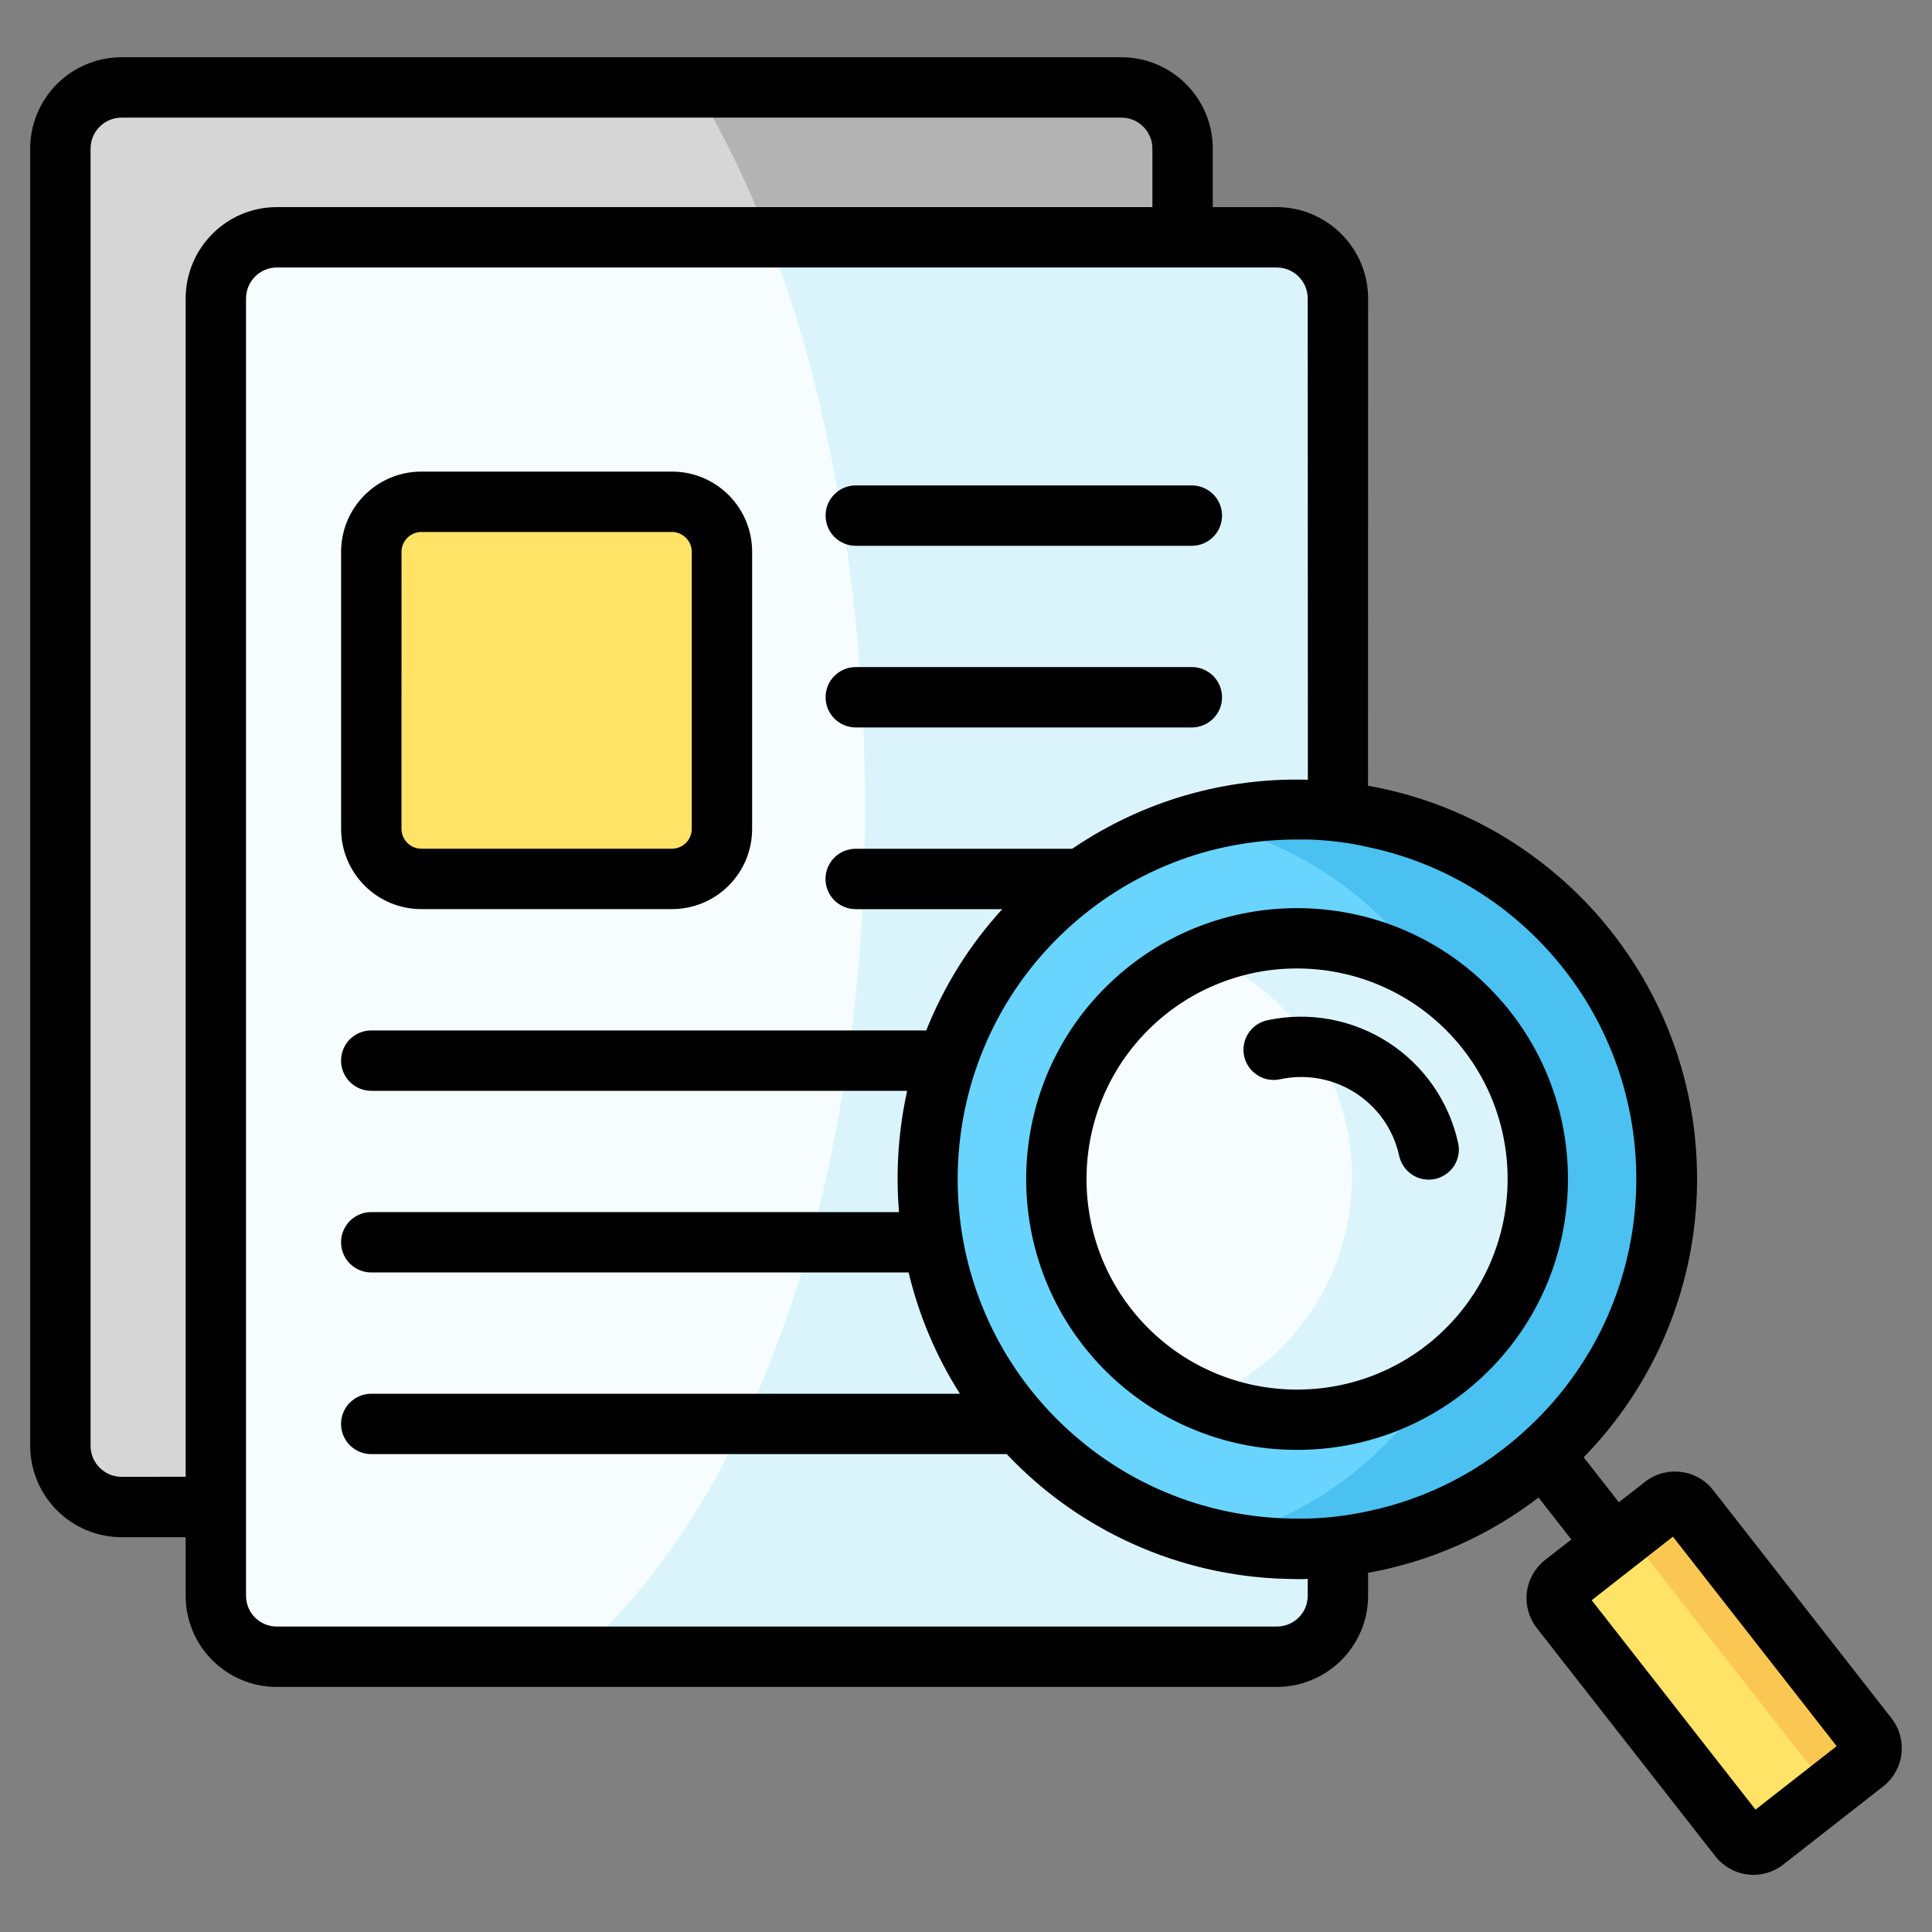
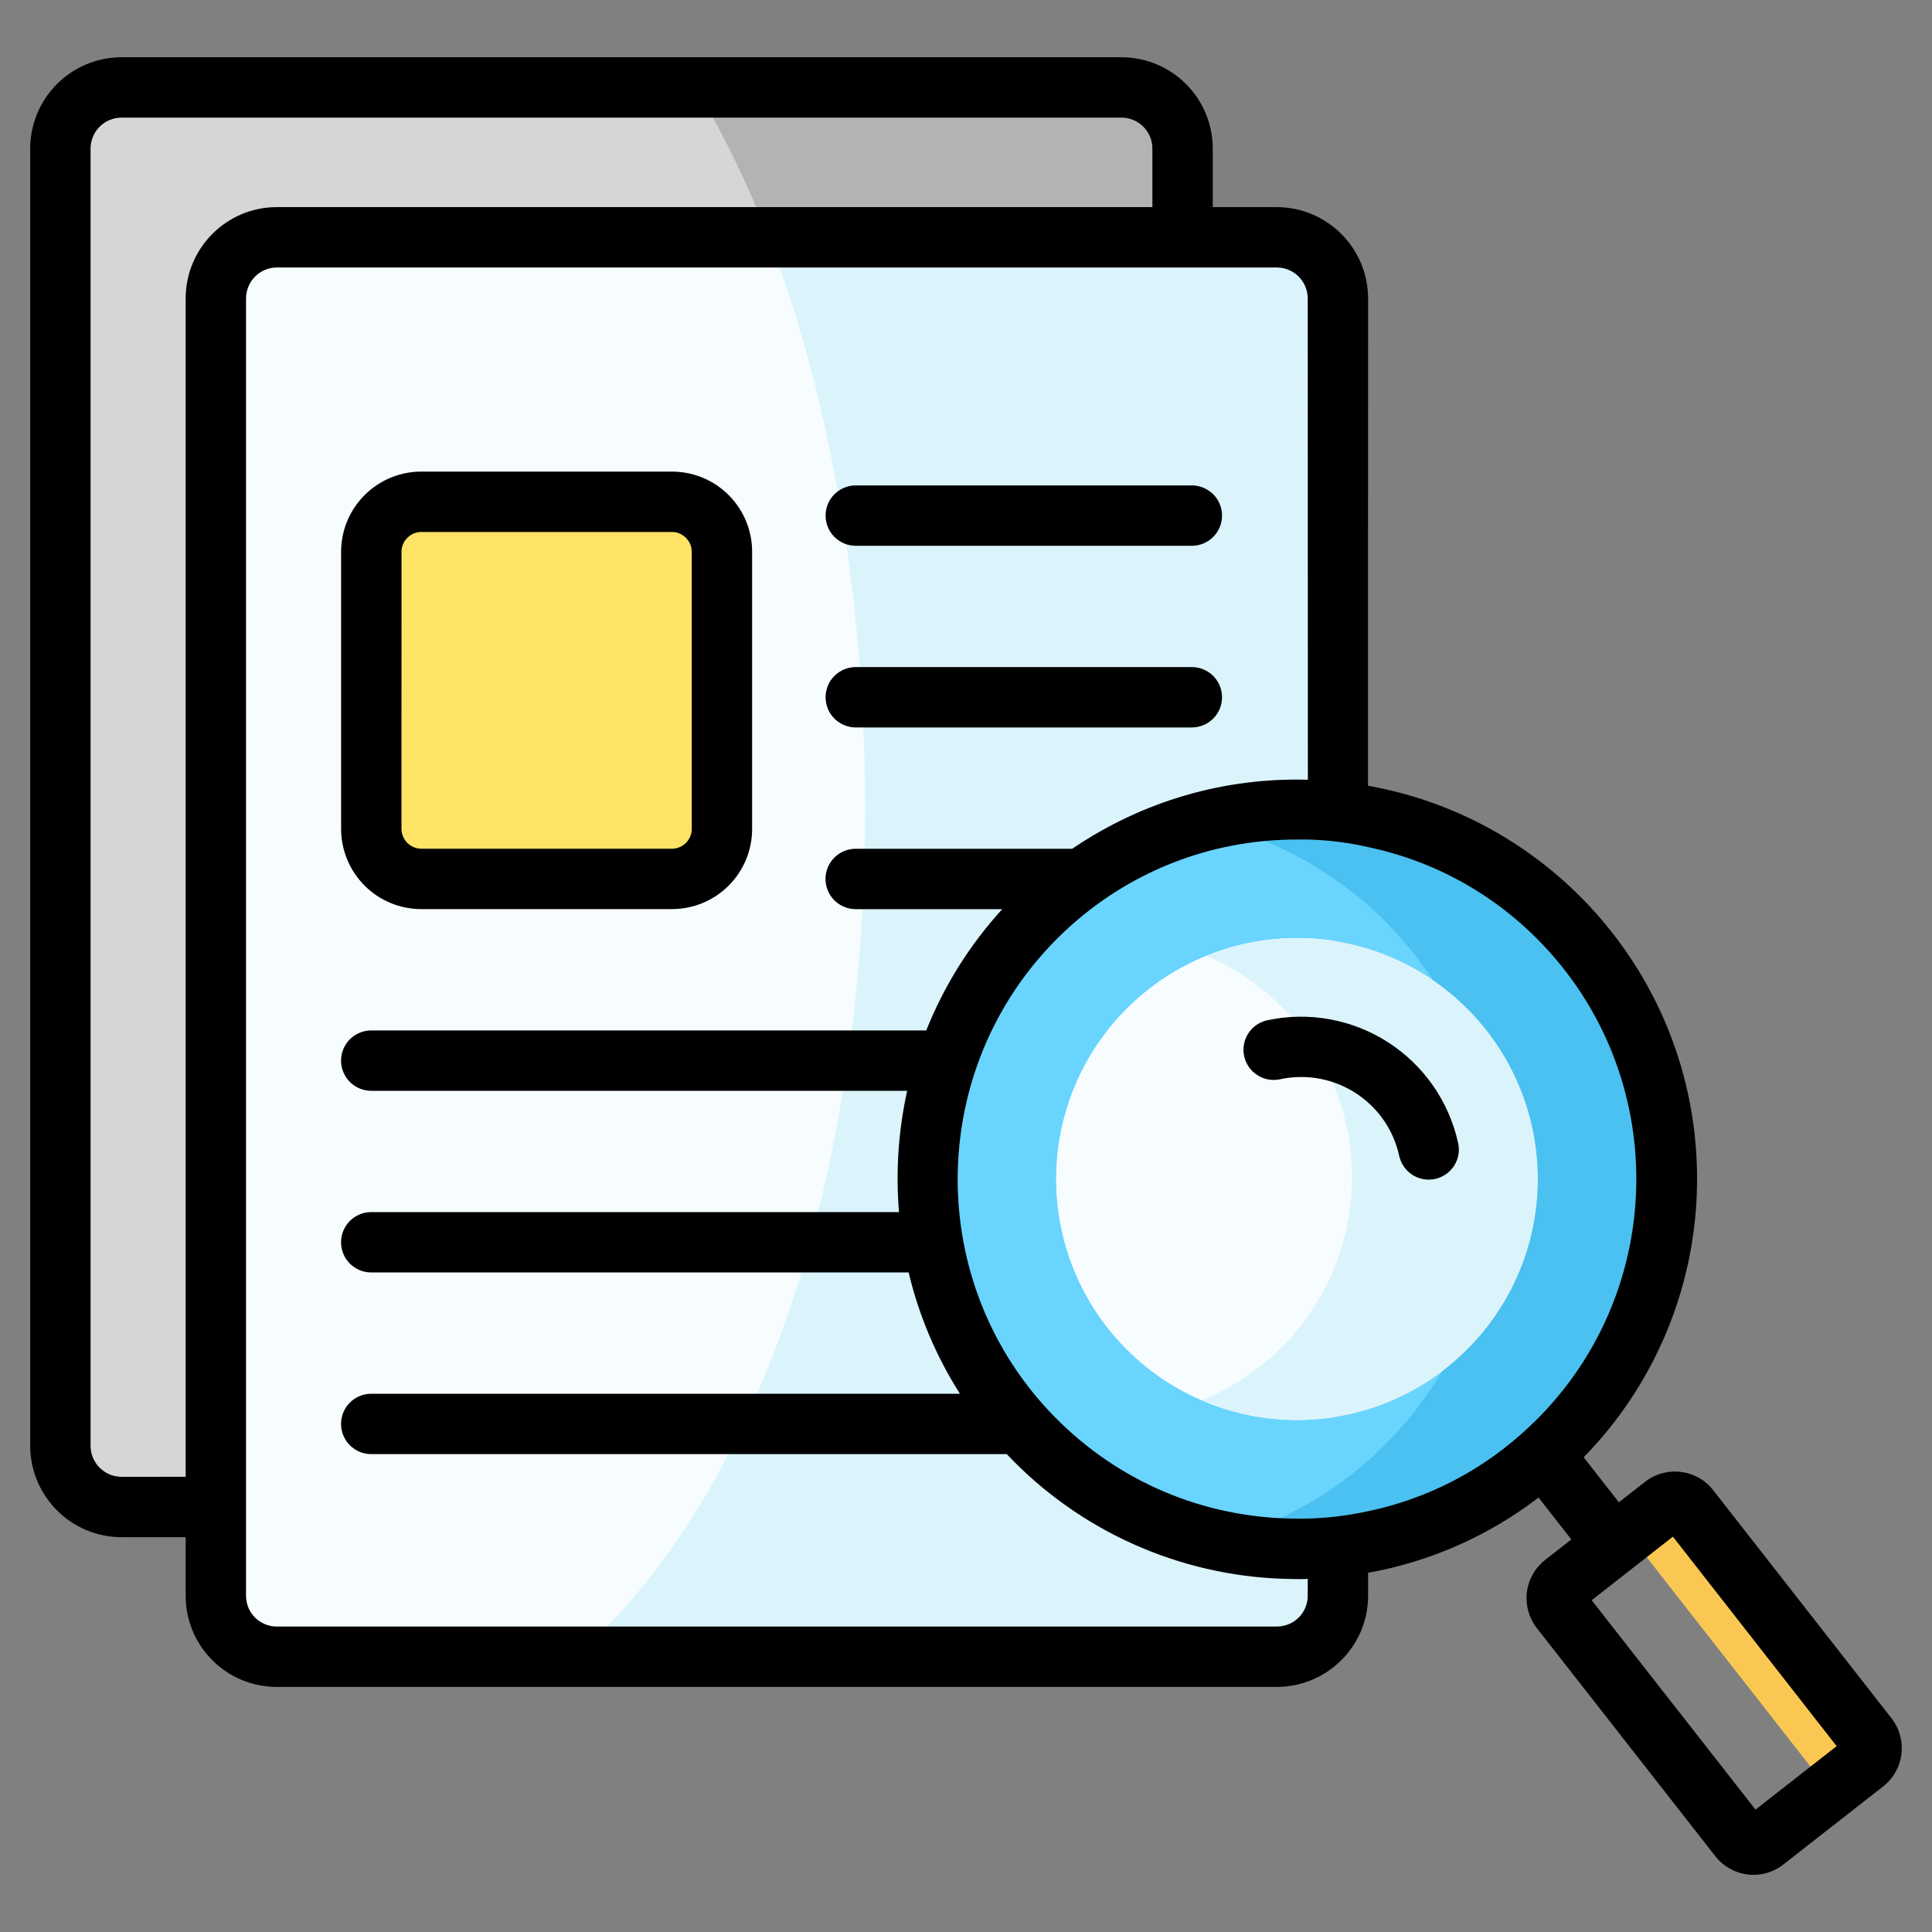
<svg xmlns="http://www.w3.org/2000/svg" width="40" height="40" viewBox="0 0 40 40" fill="none">
  <rect x="0" y="0" width="40" height="40" fill="#808080" stroke="none" />
  <path fill-rule="evenodd" clip-rule="evenodd" d="M1.25 3.076V29.934C1.25 30.631 1.82 31.201 2.517 31.201H4.466V6.179C4.466 5.482 5.036 4.912 5.733 4.912H24.484V3.076C24.483 2.741 24.349 2.419 24.112 2.182C23.874 1.944 23.553 1.811 23.217 1.81H2.517C2.181 1.811 1.86 1.945 1.622 2.182C1.385 2.419 1.251 2.741 1.25 3.076Z" fill="#D6D6D6" />
  <path fill-rule="evenodd" clip-rule="evenodd" d="M4.465 6.179V33.038C4.466 33.374 4.6 33.696 4.837 33.933C5.075 34.17 5.397 34.303 5.732 34.303H26.432C26.768 34.303 27.09 34.169 27.327 33.932C27.564 33.695 27.698 33.374 27.699 33.038V6.179C27.698 5.843 27.564 5.522 27.327 5.284C27.09 5.047 26.768 4.913 26.432 4.912H5.732C5.397 4.913 5.075 5.047 4.837 5.284C4.6 5.522 4.466 5.843 4.465 6.179Z" fill="#F7FDFF" />
  <path fill-rule="evenodd" clip-rule="evenodd" d="M7.688 11.422V17.164C7.688 17.732 8.152 18.197 8.721 18.197H13.913C14.482 18.197 14.947 17.732 14.947 17.164V11.422C14.947 10.853 14.482 10.389 13.913 10.389H8.721C8.152 10.389 7.688 10.854 7.688 11.422Z" fill="#FFE366" />
  <path fill-rule="evenodd" clip-rule="evenodd" d="M23.219 1.81H14.406C14.992 2.8 15.495 3.838 15.909 4.912H24.486V3.076C24.485 2.741 24.351 2.419 24.114 2.182C23.876 1.944 23.555 1.811 23.219 1.81Z" fill="#B3B3B3" />
  <path fill-rule="evenodd" clip-rule="evenodd" d="M24.484 4.912H15.907C19.202 13.356 18.805 28.124 11.918 34.303H26.432C26.768 34.303 27.09 34.169 27.327 33.932C27.564 33.695 27.698 33.374 27.699 33.038V32.02C26.517 32.152 25.32 32.007 24.203 31.595C23.087 31.183 22.082 30.517 21.269 29.648C20.581 28.915 20.044 28.053 19.689 27.112C19.334 26.172 19.168 25.17 19.2 24.165C19.233 23.16 19.462 22.171 19.877 21.255C20.292 20.339 20.883 19.514 21.617 18.826C22.423 18.068 23.385 17.494 24.435 17.145C25.485 16.795 26.599 16.678 27.699 16.802V6.18C27.698 5.844 27.564 5.522 27.327 5.285C27.09 5.048 26.768 4.914 26.432 4.913L24.484 4.912Z" fill="#DBF4FC" />
-   <path fill-rule="evenodd" clip-rule="evenodd" d="M33.412 31.98L32.376 32.79C32.297 32.852 32.246 32.942 32.233 33.042C32.221 33.141 32.249 33.242 32.31 33.321L36.007 38.046C36.135 38.21 36.373 38.239 36.537 38.111L37.78 37.139L38.605 36.493C38.684 36.431 38.736 36.34 38.748 36.241C38.76 36.141 38.733 36.041 38.671 35.962L37.781 34.823L34.977 31.237C34.915 31.158 34.824 31.107 34.724 31.095C34.625 31.082 34.524 31.11 34.445 31.171L33.412 31.98Z" fill="#FFE366" />
  <path fill-rule="evenodd" clip-rule="evenodd" d="M19.603 21.959C19.159 23.272 19.079 24.68 19.373 26.034C19.667 27.389 20.323 28.637 21.271 29.648C22.085 30.517 23.089 31.183 24.206 31.595C25.322 32.007 26.519 32.152 27.701 32.019C29.346 31.84 30.888 31.129 32.092 29.994C35.176 27.102 35.331 22.257 32.44 19.174C31.195 17.841 29.514 17 27.702 16.802C26.602 16.678 25.488 16.795 24.438 17.145C23.387 17.494 22.426 18.068 21.619 18.827C20.698 19.687 20.005 20.763 19.603 21.958V21.959ZM23.218 27.823C22.77 27.345 22.421 26.784 22.19 26.171C21.959 25.558 21.851 24.906 21.872 24.251C21.893 23.597 22.043 22.953 22.313 22.356C22.583 21.76 22.968 21.222 23.446 20.774C24.008 20.246 24.685 19.856 25.424 19.634C26.162 19.412 26.942 19.365 27.702 19.496C28.86 19.697 29.91 20.3 30.666 21.199C31.423 22.098 31.837 23.236 31.837 24.411C31.837 25.586 31.423 26.723 30.666 27.622C29.91 28.521 28.86 29.125 27.702 29.325C26.889 29.466 26.053 29.403 25.27 29.14C24.488 28.878 23.783 28.425 23.218 27.823Z" fill="#69D5FF" />
  <path fill-rule="evenodd" clip-rule="evenodd" d="M23.442 20.773C22.723 21.448 22.22 22.321 21.997 23.282C21.773 24.242 21.84 25.247 22.188 26.17C22.536 27.093 23.15 27.892 23.952 28.466C24.754 29.04 25.709 29.363 26.694 29.394C27.68 29.426 28.653 29.164 29.49 28.643C30.327 28.121 30.991 27.363 31.397 26.464C31.803 25.566 31.934 24.567 31.772 23.594C31.611 22.621 31.164 21.718 30.489 20.998C29.748 20.206 28.768 19.678 27.698 19.495C26.938 19.364 26.158 19.411 25.42 19.633C24.681 19.855 24.004 20.245 23.442 20.773Z" fill="#F7FDFF" />
  <path fill-rule="evenodd" clip-rule="evenodd" d="M30.265 28.048C30.94 27.413 31.426 26.603 31.667 25.707C31.907 24.812 31.894 23.867 31.627 22.979C31.361 22.09 30.852 21.294 30.158 20.679C29.464 20.064 28.613 19.655 27.699 19.497C26.782 19.34 25.84 19.441 24.978 19.789C25.607 20.06 26.173 20.458 26.64 20.959C27.109 21.456 27.47 22.044 27.7 22.687C28.088 23.775 28.088 24.963 27.7 26.05C27.434 26.796 26.994 27.467 26.415 28.007C25.969 28.428 25.448 28.761 24.879 28.991C25.767 29.373 26.747 29.489 27.7 29.326C28.662 29.161 29.553 28.717 30.265 28.048Z" fill="#DBF4FC" />
  <path fill-rule="evenodd" clip-rule="evenodd" d="M32.436 19.174C31.192 17.842 29.511 17 27.699 16.802C26.756 16.697 25.803 16.768 24.887 17.01C26.406 17.337 27.789 18.121 28.851 19.256C29.157 19.584 29.429 19.931 29.669 20.294C30.322 20.741 30.86 21.337 31.237 22.032C31.614 22.728 31.82 23.503 31.838 24.294C31.857 25.085 31.687 25.87 31.342 26.582C30.997 27.294 30.488 27.914 29.857 28.391C29.496 29.001 29.044 29.569 28.503 30.077C27.581 30.946 26.457 31.57 25.232 31.893C26.042 32.068 26.876 32.11 27.699 32.019C29.344 31.84 30.885 31.129 32.089 29.994C35.173 27.102 35.328 22.257 32.436 19.174Z" fill="#4AC1F0" />
  <path fill-rule="evenodd" clip-rule="evenodd" d="M37.779 34.824L34.976 31.237C34.913 31.158 34.823 31.107 34.723 31.095C34.623 31.082 34.523 31.11 34.443 31.172L33.41 31.98C33.489 31.918 33.589 31.891 33.689 31.903C33.788 31.916 33.878 31.967 33.94 32.045L37.636 36.77C37.698 36.85 37.725 36.95 37.713 37.049C37.7 37.148 37.649 37.239 37.571 37.301L37.779 37.139L38.605 36.493C38.684 36.431 38.735 36.34 38.747 36.241C38.759 36.142 38.731 36.041 38.669 35.962L37.779 34.824Z" fill="#FAC852" />
  <path d="M8.721 18.822H13.914C14.354 18.822 14.775 18.647 15.086 18.336C15.397 18.025 15.572 17.603 15.572 17.164V11.422C15.572 10.982 15.397 10.561 15.086 10.25C14.775 9.939 14.354 9.764 13.914 9.764H8.721C8.281 9.764 7.86 9.939 7.549 10.25C7.238 10.561 7.063 10.982 7.062 11.422V17.164C7.063 17.603 7.238 18.025 7.549 18.336C7.859 18.647 8.281 18.822 8.721 18.822H8.721ZM8.313 11.422C8.313 11.2 8.5 11.014 8.721 11.014H13.914C14.136 11.014 14.322 11.2 14.322 11.422V17.164C14.321 17.272 14.278 17.375 14.202 17.451C14.125 17.527 14.022 17.571 13.914 17.572H8.721C8.613 17.571 8.51 17.527 8.433 17.451C8.357 17.375 8.314 17.272 8.312 17.164L8.313 11.422ZM17.718 11.3H24.676C24.841 11.3 25 11.234 25.118 11.117C25.235 11 25.301 10.841 25.301 10.675C25.301 10.509 25.235 10.35 25.118 10.233C25 10.116 24.841 10.05 24.676 10.05H17.718C17.552 10.05 17.393 10.116 17.276 10.233C17.158 10.35 17.093 10.509 17.093 10.675C17.093 10.841 17.158 11 17.276 11.117C17.393 11.234 17.552 11.3 17.718 11.3ZM17.718 15.061H24.676C24.841 15.061 25 14.995 25.118 14.878C25.235 14.761 25.301 14.602 25.301 14.436C25.301 14.27 25.235 14.111 25.118 13.994C25 13.877 24.841 13.811 24.676 13.811H17.718C17.552 13.811 17.393 13.877 17.276 13.994C17.158 14.111 17.093 14.27 17.093 14.436C17.093 14.602 17.158 14.761 17.276 14.878C17.393 14.995 17.552 15.061 17.718 15.061ZM30.189 23.665C30 22.804 29.477 22.053 28.735 21.577C27.993 21.101 27.092 20.938 26.231 21.125C26.07 21.162 25.93 21.26 25.842 21.399C25.754 21.538 25.724 21.706 25.759 21.867C25.794 22.028 25.892 22.169 26.03 22.258C26.168 22.348 26.336 22.38 26.497 22.346C27.622 22.102 28.725 22.814 28.969 23.932C28.987 24.012 29.02 24.088 29.067 24.155C29.114 24.223 29.173 24.28 29.242 24.324C29.311 24.369 29.389 24.399 29.469 24.413C29.55 24.428 29.633 24.426 29.713 24.409C29.793 24.391 29.869 24.358 29.936 24.311C30.004 24.264 30.061 24.205 30.106 24.136C30.15 24.067 30.18 23.989 30.195 23.909C30.209 23.828 30.207 23.745 30.189 23.665Z" fill="black" />
-   <path d="M30.948 20.571C28.83 18.315 25.273 18.202 23.017 20.317C20.759 22.433 20.645 25.991 22.761 28.25C23.286 28.809 23.92 29.255 24.625 29.559C25.329 29.864 26.088 30.02 26.855 30.018C28.281 30.021 29.654 29.479 30.694 28.503C32.95 26.387 33.063 22.828 30.948 20.571ZM29.839 27.592C28.084 29.237 25.318 29.148 23.673 27.395C22.028 25.639 22.117 22.873 23.871 21.229C24.678 20.471 25.746 20.049 26.853 20.051C28.017 20.051 29.178 20.513 30.036 21.426C31.68 23.18 31.592 25.947 29.839 27.592Z" fill="black" />
  <path d="M39.163 35.577L35.469 30.852C35.388 30.748 35.287 30.661 35.172 30.596C35.057 30.532 34.931 30.49 34.8 30.475C34.669 30.458 34.536 30.468 34.409 30.503C34.282 30.538 34.163 30.598 34.059 30.68L33.517 31.103L32.788 30.172C34.23 28.698 35.066 26.736 35.132 24.675C35.201 22.463 34.407 20.363 32.894 18.744C31.626 17.4 30.019 16.569 28.326 16.269H28.323L28.325 6.181C28.325 5.138 27.475 4.288 26.431 4.288H25.109V3.076C25.109 2.575 24.909 2.094 24.554 1.739C24.2 1.385 23.718 1.185 23.217 1.185H2.517C2.015 1.185 1.534 1.385 1.18 1.739C0.825 2.094 0.625 2.575 0.625 3.076V29.934C0.626 30.436 0.825 30.916 1.18 31.271C1.534 31.626 2.015 31.825 2.517 31.826H3.844V33.038C3.844 34.082 4.688 34.926 5.731 34.926H26.431C27.475 34.926 28.325 34.082 28.325 33.038V32.563C29.609 32.333 30.819 31.799 31.854 31.005L32.533 31.873L31.989 32.298C31.78 32.462 31.645 32.702 31.612 32.966C31.58 33.23 31.654 33.496 31.817 33.706L35.514 38.431C35.678 38.641 35.918 38.776 36.182 38.809C36.446 38.841 36.712 38.767 36.921 38.603L38.99 36.985C39.199 36.821 39.335 36.58 39.367 36.316C39.399 36.053 39.326 35.787 39.163 35.577ZM2.517 30.576C2.163 30.576 1.875 30.288 1.875 29.934V3.076C1.875 2.723 2.163 2.435 2.517 2.435H23.217C23.571 2.435 23.859 2.722 23.859 3.076V4.288H5.731C4.688 4.288 3.844 5.138 3.844 6.181V30.575L2.517 30.576ZM27.075 33.038C27.075 33.395 26.788 33.676 26.431 33.676H5.731C5.381 33.676 5.094 33.395 5.094 33.038V6.181C5.094 5.825 5.381 5.538 5.731 5.538H26.431C26.788 5.538 27.075 5.825 27.075 6.181L27.078 16.144H27.075C25.375 16.094 23.667 16.574 22.199 17.573H17.716C17.55 17.573 17.391 17.639 17.274 17.756C17.157 17.873 17.091 18.032 17.091 18.198C17.091 18.363 17.157 18.522 17.274 18.64C17.391 18.757 17.55 18.823 17.716 18.823H20.751C20.079 19.557 19.546 20.408 19.177 21.334H7.686C7.52 21.334 7.362 21.4 7.244 21.517C7.127 21.634 7.061 21.793 7.061 21.959C7.061 22.125 7.127 22.284 7.244 22.401C7.362 22.518 7.52 22.584 7.686 22.584H18.782C18.6 23.408 18.543 24.254 18.613 25.095H7.686C7.52 25.095 7.362 25.161 7.244 25.278C7.127 25.395 7.061 25.554 7.061 25.72C7.061 25.886 7.127 26.045 7.244 26.162C7.362 26.279 7.52 26.345 7.686 26.345H18.812C19.024 27.235 19.383 28.084 19.874 28.856H7.686C7.52 28.856 7.362 28.922 7.244 29.039C7.127 29.156 7.061 29.315 7.061 29.481C7.061 29.647 7.127 29.806 7.244 29.923C7.362 30.04 7.52 30.106 7.686 30.106H20.844C22.341 31.693 24.407 32.621 26.587 32.688C26.75 32.688 26.912 32.703 27.075 32.688V33.038ZM31.663 29.538C30.734 30.42 29.578 31.026 28.325 31.288C27.769 31.41 27.2 31.46 26.631 31.438C24.75 31.376 23.012 30.588 21.725 29.22C19.075 26.395 19.219 21.938 22.044 19.281C23.356 18.05 25.056 17.381 26.85 17.381H27.081C27.506 17.394 27.919 17.444 28.325 17.538C29.719 17.831 30.988 18.538 31.981 19.6C34.631 22.431 34.487 26.888 31.663 29.538V29.538ZM36.346 37.466L32.954 33.131L34.636 31.815L38.026 36.152L36.346 37.466Z" fill="black" />
</svg>